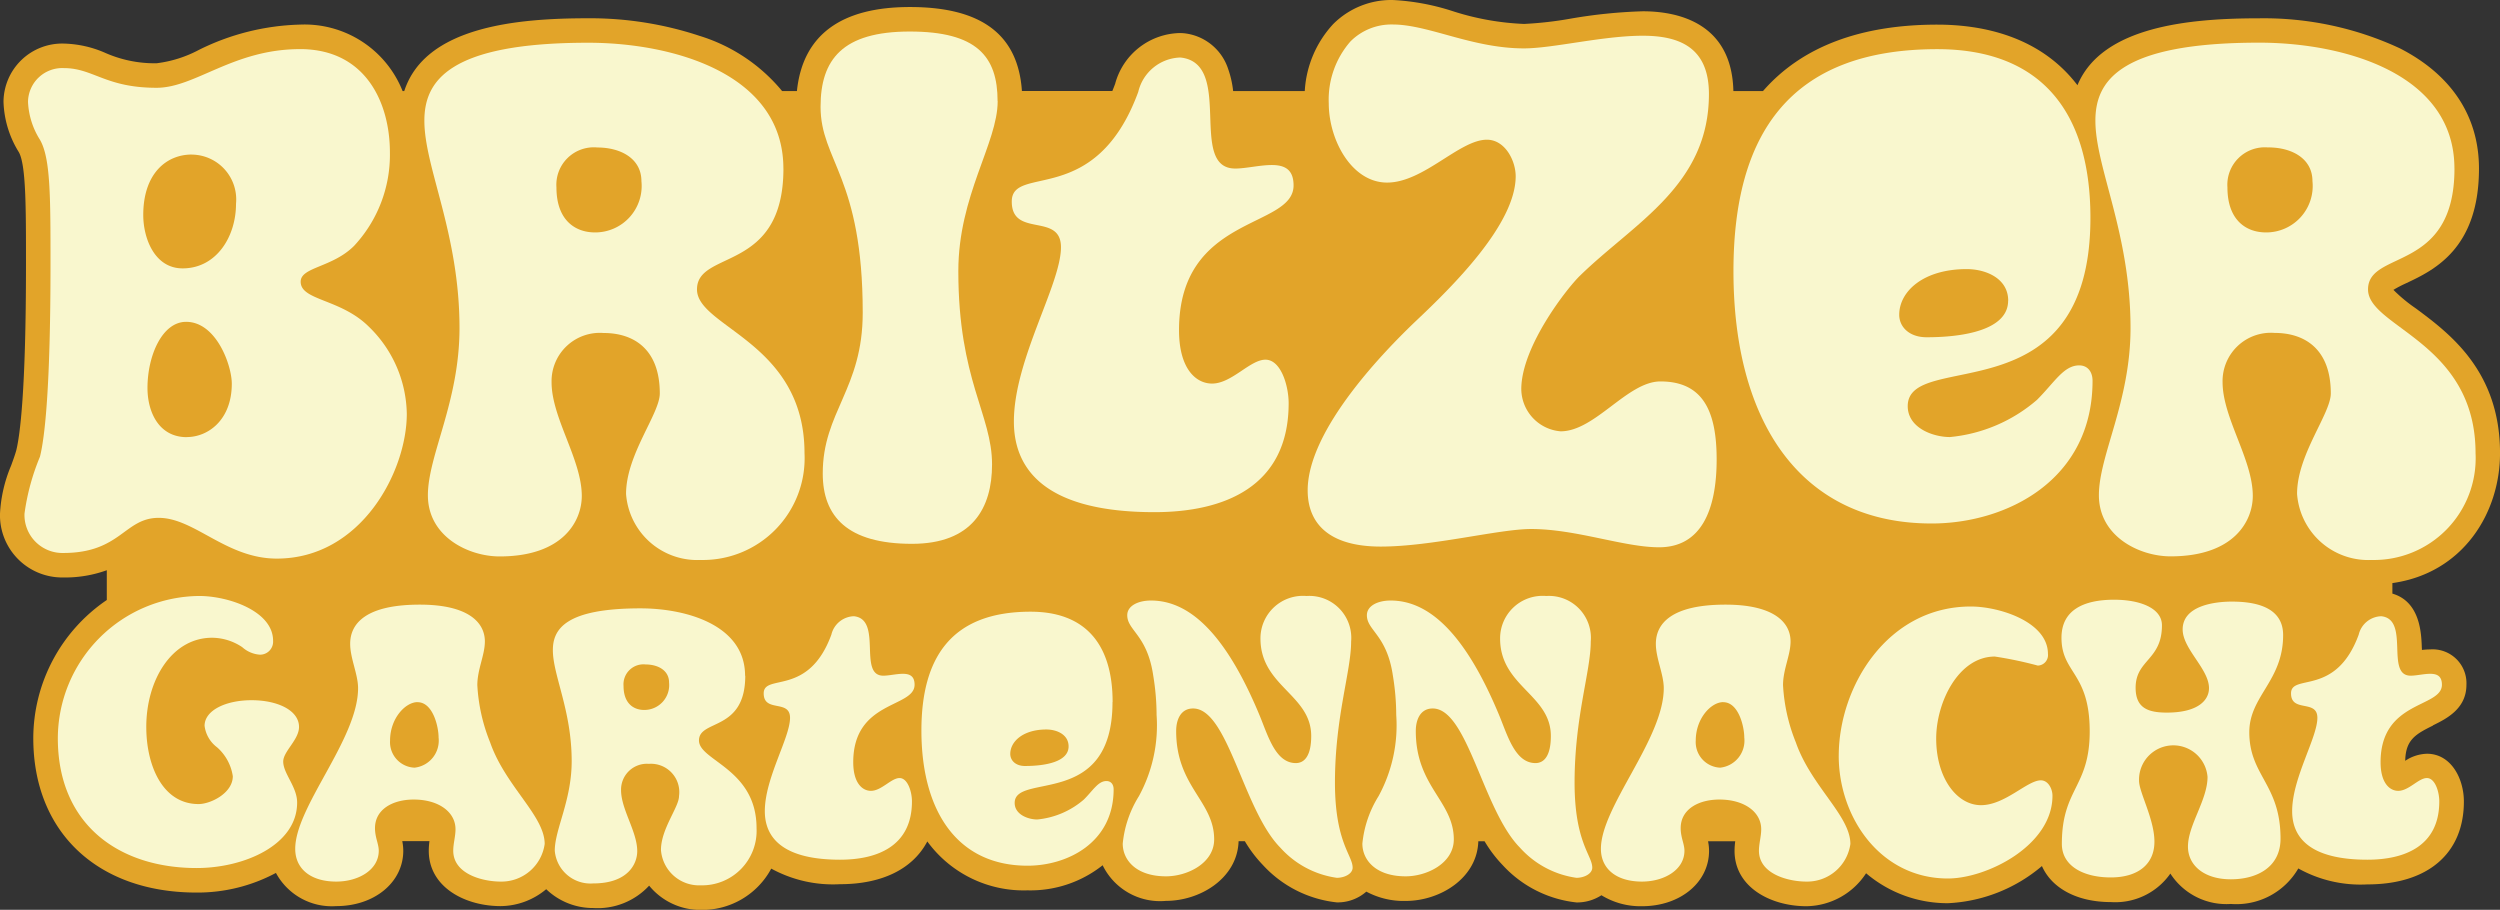
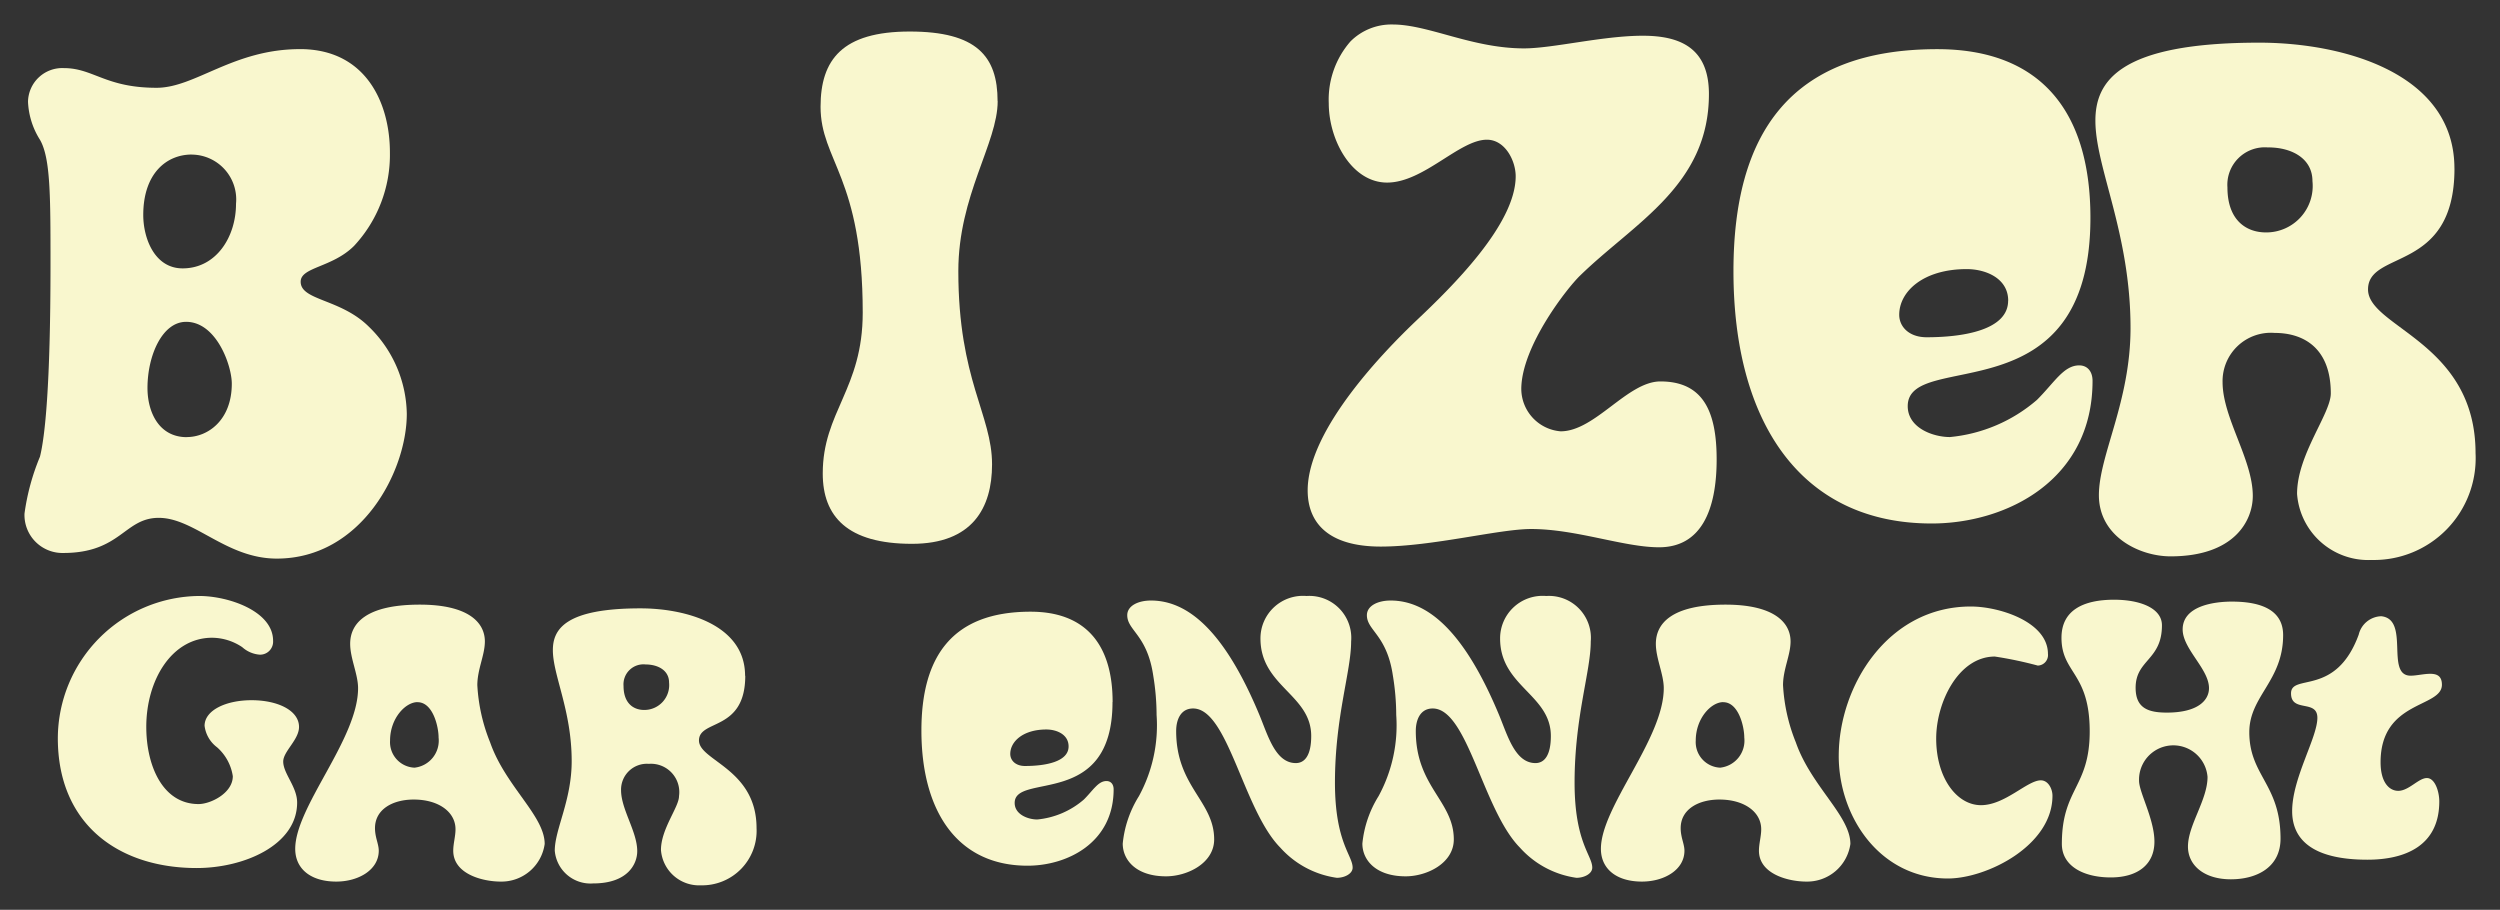
<svg xmlns="http://www.w3.org/2000/svg" id="BG-Logo" width="162.577" height="59.167" viewBox="0 0 162.577 59.167">
  <rect x="0" y="0" width="162.577" height="59.167" fill="#333333" stroke="none" />
  <defs>
    <clipPath id="clip-path">
      <rect id="Rechteck_52" data-name="Rechteck 52" width="162.577" height="59.167" fill="none" />
    </clipPath>
  </defs>
  <g id="Gruppe_225" data-name="Gruppe 225" clip-path="url(#clip-path)">
-     <path id="Pfad_44" data-name="Pfad 44" d="M158.213,47.173c.868-.427,2.181-1.072,2.181-2.641a2.2,2.2,0,0,0-2.352-2.3,4.84,4.84,0,0,0-.543.034c0-.052,0-.1-.006-.148-.032-.924-.1-2.983-1.914-3.515v-.684c4.6-.646,7-4.568,7-8.447,0-5.359-3.3-7.8-5.484-9.422a10.094,10.094,0,0,1-1.449-1.2,8.307,8.307,0,0,1,.864-.448c1.757-.831,4.7-2.221,4.7-7.437,0-3.391-1.779-6.1-5.145-7.822a20.962,20.962,0,0,0-9.153-1.952c-4.452,0-10.214.494-11.813,4.351-2.456-3.221-6.235-3.94-9.117-3.94-5.027,0-8.836,1.453-11.335,4.322h-1.924c-.1-4.509-3.718-5.19-5.887-5.19a32.878,32.878,0,0,0-4.709.48,23.919,23.919,0,0,1-3.014.343A17.357,17.357,0,0,1,94.473.726,15.025,15.025,0,0,0,90.564,0,5.345,5.345,0,0,0,86.7,1.564a6.985,6.985,0,0,0-1.85,4.358H80.192a6.35,6.35,0,0,0-.323-1.434,3.388,3.388,0,0,0-2.94-2.331l-.165-.008a4.453,4.453,0,0,0-4.245,3.3q-.089.24-.183.469h-5.88C66.209,2.246,63.819.457,59.171.457c-4.5,0-6.971,1.837-7.347,5.464h-.963a11.245,11.245,0,0,0-5.372-3.59,22.631,22.631,0,0,0-7.247-1.143c-4.595,0-10.586.526-11.953,4.733h-.108A6.861,6.861,0,0,0,19.507,1.6a15.618,15.618,0,0,0-6.571,1.644,7.906,7.906,0,0,1-2.751.87A7.945,7.945,0,0,1,6.871,3.45a7.1,7.1,0,0,0-2.718-.616A3.816,3.816,0,0,0,.228,6.62a6.579,6.579,0,0,0,1,3.281c.462.839.462,3.543.462,7.275,0,8.276-.393,11.139-.632,12.113-.084.3-.206.633-.335.989A9.238,9.238,0,0,0,0,33.4a4.046,4.046,0,0,0,4.107,4.153,7.948,7.948,0,0,0,2.838-.471v1.937a10.888,10.888,0,0,0-4.78,8.989c0,6.1,4.17,10.036,10.623,10.036a10.827,10.827,0,0,0,5.157-1.277,4.125,4.125,0,0,0,3.921,2.158c2.485,0,4.359-1.548,4.359-3.6a3.155,3.155,0,0,0-.065-.624h1.768a4.714,4.714,0,0,0-.045.624c0,2.363,2.353,3.6,4.677,3.6a4.666,4.666,0,0,0,2.96-1.1,4.386,4.386,0,0,0,3.06,1.225,4.558,4.558,0,0,0,3.634-1.456,4.293,4.293,0,0,0,3.364,1.578,5.092,5.092,0,0,0,4.577-2.686A8.352,8.352,0,0,0,54.631,57.5c2.74,0,4.737-1,5.673-2.781A7.753,7.753,0,0,0,66.817,57.9a7.55,7.55,0,0,0,4.889-1.632,4.155,4.155,0,0,0,4.116,2.317c2.238,0,4.652-1.48,4.724-3.881h.407a8.378,8.378,0,0,0,1.181,1.555,7.617,7.617,0,0,0,4.8,2.424,2.826,2.826,0,0,0,1.919-.7,5.138,5.138,0,0,0,2.559.606c2.238,0,4.652-1.48,4.724-3.881h.407a8.387,8.387,0,0,0,1.181,1.555,7.617,7.617,0,0,0,4.8,2.424,2.915,2.915,0,0,0,1.619-.469,4.835,4.835,0,0,0,2.639.714c2.485,0,4.359-1.548,4.359-3.6a3.156,3.156,0,0,0-.065-.624h1.768a4.716,4.716,0,0,0-.045.624c0,2.363,2.353,3.6,4.676,3.6a4.7,4.7,0,0,0,3.878-2.144,8.158,8.158,0,0,0,5.323,1.948,10.169,10.169,0,0,0,6.113-2.416c.639,1.444,2.283,2.343,4.483,2.343a4.369,4.369,0,0,0,3.868-1.854,4.335,4.335,0,0,0,3.938,1.976,4.654,4.654,0,0,0,4.383-2.309,8.317,8.317,0,0,0,4.5,1.037c3.924,0,6.267-2.013,6.267-5.386,0-1.508-.842-3.11-2.4-3.11a2.658,2.658,0,0,0-1.415.459c.03-1.355.649-1.723,1.807-2.293" fill="#e2a429" />
    <path id="Pfad_45" data-name="Pfad 45" d="M25.414,15.028c4.3,0,5.849,3.519,5.849,6.718a8.688,8.688,0,0,1-2.33,6.078c-1.417,1.417-3.473,1.371-3.473,2.331,0,1.234,2.6,1.1,4.433,2.925a8.042,8.042,0,0,1,2.468,5.667c0,3.747-2.97,9.414-8.454,9.414-3.29,0-5.347-2.65-7.677-2.65-2.239,0-2.468,2.285-6.215,2.285A2.471,2.471,0,0,1,7.5,45.234a14.8,14.8,0,0,1,1.006-3.7c.32-1.279.685-4.524.685-12.521,0-4.433,0-6.9-.685-8.088a5.019,5.019,0,0,1-.777-2.468,2.227,2.227,0,0,1,2.33-2.193c1.92,0,2.7,1.28,6.032,1.28,2.513,0,4.981-2.514,9.322-2.514m-7.037,6.855c-1.645,0-3.153,1.234-3.153,3.93,0,1.508.731,3.473,2.559,3.473,2.193,0,3.473-2.056,3.473-4.2a2.917,2.917,0,0,0-2.879-3.2m-.32,18.37c1.371,0,2.925-1.1,2.925-3.473,0-1.188-1.005-4.021-2.97-4.021-1.554,0-2.513,2.193-2.513,4.3,0,1.554.731,3.2,2.559,3.2" transform="translate(-5.907 -11.835)" fill="#f9f7ce" />
-     <path id="Pfad_46" data-name="Pfad 46" d="M153.234,21.272c0,6.809-5.621,5.255-5.621,7.86,0,2.468,6.992,3.427,6.992,10.647a6.619,6.619,0,0,1-6.763,6.946A4.64,4.64,0,0,1,143,42.43c0-2.559,2.194-5.209,2.194-6.535,0-2.879-1.691-3.93-3.656-3.93a3.141,3.141,0,0,0-3.382,3.2c0,2.331,1.965,5.027,1.965,7.4,0,1.6-1.188,3.93-5.347,3.93-2.011,0-4.661-1.279-4.661-3.976,0-2.6,2.056-6.078,2.056-10.876,0-6.169-2.285-10.419-2.285-13.481,0-2.559,1.554-5.073,10.647-5.073,5.529,0,12.7,2.011,12.7,8.18M141.124,19.9a2.435,2.435,0,0,0-2.651,2.6c0,2.1,1.188,2.925,2.513,2.925A3.022,3.022,0,0,0,144,22.094c0-1.462-1.326-2.193-2.879-2.193" transform="translate(-102.287 -10.31)" fill="#f9f7ce" />
    <path id="Pfad_47" data-name="Pfad 47" d="M262.7,14.176c0,2.742-2.559,6.124-2.559,11.059,0,7.083,2.193,9.322,2.193,12.567,0,2.833-1.279,5.164-5.21,5.164-4.2,0-5.8-1.782-5.8-4.57,0-4.021,2.6-5.484,2.6-10.465,0-8.82-2.742-9.871-2.742-13.39,0-3.062,1.416-4.89,5.8-4.89,4.341,0,5.712,1.6,5.712,4.524" transform="translate(-197.82 -7.601)" fill="#f9f7ce" />
-     <path id="Pfad_48" data-name="Pfad 48" d="M324.22,24.829c.685,0,1.6-.229,2.376-.229.823,0,1.417.274,1.417,1.325,0,2.833-7.449,1.874-7.449,9.414,0,2.513,1.1,3.473,2.148,3.473,1.28,0,2.468-1.554,3.473-1.554s1.508,1.691,1.508,2.833c0,5.438-4.2,7.083-8.728,7.083-6.809,0-9.14-2.559-9.14-5.895,0-4.021,3.062-8.911,3.062-11.333,0-2.285-3.2-.594-3.2-2.97,0-2.468,5.438.457,8.225-7.129a2.9,2.9,0,0,1,2.742-2.239c3.519.366.457,7.22,3.564,7.22" transform="translate(-243.891 -13.868)" fill="#f9f7ce" />
    <path id="Pfad_49" data-name="Pfad 49" d="M405.766,7.5c2.331,0,5.164,1.554,8.545,1.554,1.873,0,5.118-.823,7.723-.823,2.468,0,4.3.823,4.3,3.793,0,5.941-4.844,8.363-8.363,11.79-.822.777-3.839,4.616-3.839,7.4a2.781,2.781,0,0,0,2.559,2.742c2.239,0,4.341-3.244,6.489-3.244,2.787,0,3.656,1.965,3.656,5.073,0,3.29-1.005,5.712-3.747,5.712-2.285,0-5.392-1.188-8.317-1.188-2.1,0-6.443,1.142-9.779,1.142-3.427,0-4.753-1.554-4.753-3.656,0-3.976,5.073-9.14,7.038-11.013,2.422-2.285,6.489-6.306,6.489-9.414,0-1.005-.685-2.376-1.874-2.376-1.782,0-4.113,2.788-6.489,2.788-2.285,0-3.793-2.742-3.793-5.164A5.747,5.747,0,0,1,403.024,8.6a3.757,3.757,0,0,1,2.742-1.1" transform="translate(-315.201 -5.907)" fill="#f9f7ce" />
    <path id="Pfad_50" data-name="Pfad 50" d="M553.79,26c0,13.024-11.881,8.5-11.881,12.247,0,1.417,1.645,2.011,2.742,2.011a10.1,10.1,0,0,0,5.667-2.422c1.142-1.143,1.737-2.239,2.742-2.239.548,0,.868.411.868,1.005,0,6.489-5.621,9.277-10.465,9.277-8.5,0-12.887-6.581-12.887-16.406,0-8.911,3.656-14.44,13.252-14.44,6.626,0,9.962,3.93,9.962,10.967m-5.347,5.392c0-1.462-1.462-2.056-2.7-2.056-2.833,0-4.387,1.462-4.387,2.97,0,.777.64,1.462,1.782,1.462,2.468,0,5.3-.5,5.3-2.376" transform="translate(-417.848 -11.836)" fill="#f9f7ce" />
    <path id="Pfad_51" data-name="Pfad 51" d="M664.7,21.272c0,6.809-5.621,5.255-5.621,7.86,0,2.468,6.992,3.427,6.992,10.647a6.619,6.619,0,0,1-6.763,6.946,4.64,4.64,0,0,1-4.844-4.3c0-2.559,2.194-5.209,2.194-6.535,0-2.879-1.691-3.93-3.656-3.93a3.141,3.141,0,0,0-3.382,3.2c0,2.331,1.965,5.027,1.965,7.4,0,1.6-1.188,3.93-5.347,3.93-2.011,0-4.661-1.279-4.661-3.976,0-2.6,2.057-6.078,2.057-10.876,0-6.169-2.285-10.419-2.285-13.481,0-2.559,1.554-5.073,10.648-5.073,5.529,0,12.7,2.011,12.7,8.18M652.587,19.9a2.435,2.435,0,0,0-2.651,2.6c0,2.1,1.188,2.925,2.513,2.925a3.021,3.021,0,0,0,3.016-3.336c0-1.462-1.325-2.193-2.879-2.193" transform="translate(-505.084 -10.31)" fill="#f9f7ce" />
    <path id="Pfad_52" data-name="Pfad 52" d="M26.89,182.418c1.884,0,4.8.979,4.8,2.912a.848.848,0,0,1-.856.905,1.908,1.908,0,0,1-1.15-.489,3.556,3.556,0,0,0-1.958-.612c-2.618,0-4.282,2.741-4.282,5.8,0,2.5,1.052,5.016,3.4,5.016.783,0,2.227-.71,2.227-1.811a3.115,3.115,0,0,0-1.028-1.884,2.053,2.053,0,0,1-.808-1.395c0-1,1.371-1.664,3.059-1.664s3.083.661,3.083,1.738c0,.832-1.028,1.59-1.028,2.251,0,.783.905,1.64.905,2.667,0,2.765-3.45,4.258-6.533,4.258-5.041,0-9.029-2.814-9.029-8.442a9.278,9.278,0,0,1,9.2-9.25" transform="translate(-13.931 -143.661)" fill="#f9f7ce" />
    <path id="Pfad_53" data-name="Pfad 53" d="M102.695,187.465c0,.881-.49,1.811-.49,2.838a11.535,11.535,0,0,0,.832,3.72c1,2.863,3.548,4.771,3.548,6.607a2.836,2.836,0,0,1-2.863,2.447c-1.174,0-3.083-.49-3.083-2.007,0-.465.147-.93.147-1.395,0-1.126-1.1-1.933-2.716-1.933-1.37,0-2.52.636-2.52,1.86,0,.612.245,1.028.245,1.468,0,1.248-1.321,2.007-2.765,2.007-1.664,0-2.667-.832-2.667-2.129,0-2.741,4.087-7.145,4.087-10.448,0-.906-.514-1.933-.514-2.888,0-1.3,1-2.545,4.527-2.545,3.108,0,4.233,1.126,4.233,2.4m-4.38,3.94c-.783,0-1.786,1.052-1.786,2.5a1.662,1.662,0,0,0,1.59,1.762,1.768,1.768,0,0,0,1.566-1.958c0-.71-.367-2.3-1.37-2.3" transform="translate(-71.164 -145.747)" fill="#f9f7ce" />
    <path id="Pfad_54" data-name="Pfad 54" d="M181.761,190.6c0,3.646-3.01,2.814-3.01,4.209,0,1.321,3.744,1.835,3.744,5.7a3.544,3.544,0,0,1-3.622,3.719,2.485,2.485,0,0,1-2.594-2.3c0-1.37,1.174-2.79,1.174-3.5a1.843,1.843,0,0,0-1.958-2.1,1.682,1.682,0,0,0-1.811,1.713c0,1.248,1.052,2.692,1.052,3.964,0,.856-.636,2.1-2.863,2.1a2.332,2.332,0,0,1-2.5-2.129c0-1.395,1.1-3.255,1.1-5.824,0-3.3-1.224-5.579-1.224-7.219,0-1.37.832-2.716,5.7-2.716,2.961,0,6.8,1.077,6.8,4.38m-6.485-.734a1.3,1.3,0,0,0-1.419,1.395c0,1.126.636,1.566,1.346,1.566a1.618,1.618,0,0,0,1.615-1.786c0-.783-.71-1.174-1.542-1.174" transform="translate(-133.296 -146.655)" fill="#f9f7ce" />
-     <path id="Pfad_55" data-name="Pfad 55" d="M241.535,192.5c.367,0,.856-.122,1.272-.122.441,0,.759.147.759.71,0,1.517-3.989,1-3.989,5.041,0,1.346.587,1.86,1.15,1.86.685,0,1.322-.832,1.86-.832s.808.905.808,1.517c0,2.912-2.251,3.793-4.674,3.793-3.646,0-4.894-1.37-4.894-3.157,0-2.153,1.64-4.772,1.64-6.069,0-1.223-1.713-.318-1.713-1.59,0-1.321,2.912.245,4.4-3.817a1.555,1.555,0,0,1,1.468-1.2c1.884.2.245,3.866,1.909,3.866" transform="translate(-184.09 -148.56)" fill="#f9f7ce" />
    <path id="Pfad_56" data-name="Pfad 56" d="M294.442,193.128c0,6.974-6.362,4.551-6.362,6.558,0,.759.881,1.077,1.468,1.077a5.41,5.41,0,0,0,3.034-1.3c.612-.612.93-1.2,1.468-1.2.294,0,.465.22.465.538,0,3.475-3.01,4.967-5.6,4.967-4.551,0-6.9-3.524-6.9-8.785,0-4.772,1.958-7.733,7.1-7.733,3.548,0,5.334,2.1,5.334,5.873m-2.863,2.887c0-.783-.783-1.1-1.444-1.1-1.517,0-2.349.783-2.349,1.591,0,.416.343.783.955.783,1.321,0,2.838-.269,2.838-1.272" transform="translate(-222.095 -147.471)" fill="#f9f7ce" />
    <path id="Pfad_57" data-name="Pfad 57" d="M355.6,182.418a2.729,2.729,0,0,1,2.887,2.961c0,1.958-1.052,4.894-1.052,9.176,0,3.891,1.15,4.723,1.15,5.53,0,.392-.514.661-1.028.661a6.065,6.065,0,0,1-3.671-1.958c-2.422-2.447-3.4-9.054-5.677-9.054-.808,0-1.1.734-1.1,1.468,0,3.622,2.471,4.552,2.471,7.047,0,1.542-1.737,2.4-3.132,2.4-1.933,0-2.814-1.052-2.814-2.129a7.134,7.134,0,0,1,1.052-3.083,9.632,9.632,0,0,0,1.15-5.285,15.85,15.85,0,0,0-.22-2.569c-.392-2.643-1.688-2.912-1.688-3.915,0-.612.71-.954,1.542-.954,2.374,0,4.771,1.933,7.072,7.488.538,1.3,1.027,3.083,2.349,3.083.587,0,1-.514,1-1.762,0-2.692-3.3-3.23-3.3-6.338a2.764,2.764,0,0,1,3.01-2.765" transform="translate(-270.622 -143.661)" fill="#f9f7ce" />
    <path id="Pfad_58" data-name="Pfad 58" d="M428.962,182.418a2.729,2.729,0,0,1,2.887,2.961c0,1.958-1.052,4.894-1.052,9.176,0,3.891,1.15,4.723,1.15,5.53,0,.392-.514.661-1.028.661a6.065,6.065,0,0,1-3.671-1.958c-2.422-2.447-3.4-9.054-5.677-9.054-.808,0-1.1.734-1.1,1.468,0,3.622,2.472,4.552,2.472,7.047,0,1.542-1.737,2.4-3.132,2.4-1.933,0-2.814-1.052-2.814-2.129a7.134,7.134,0,0,1,1.052-3.083,9.634,9.634,0,0,0,1.15-5.285,15.847,15.847,0,0,0-.22-2.569c-.392-2.643-1.688-2.912-1.688-3.915,0-.612.71-.954,1.542-.954,2.373,0,4.771,1.933,7.072,7.488.538,1.3,1.028,3.083,2.349,3.083.587,0,1-.514,1-1.762,0-2.692-3.3-3.23-3.3-6.338a2.764,2.764,0,0,1,3.01-2.765" transform="translate(-328.401 -143.661)" fill="#f9f7ce" />
    <path id="Pfad_59" data-name="Pfad 59" d="M502.348,187.465c0,.881-.49,1.811-.49,2.838a11.534,11.534,0,0,0,.832,3.72c1,2.863,3.548,4.771,3.548,6.607a2.837,2.837,0,0,1-2.863,2.447c-1.174,0-3.083-.49-3.083-2.007,0-.465.147-.93.147-1.395,0-1.126-1.1-1.933-2.716-1.933-1.371,0-2.521.636-2.521,1.86,0,.612.245,1.028.245,1.468,0,1.248-1.322,2.007-2.765,2.007-1.664,0-2.667-.832-2.667-2.129,0-2.741,4.087-7.145,4.087-10.448,0-.906-.514-1.933-.514-2.888,0-1.3,1-2.545,4.527-2.545,3.108,0,4.233,1.126,4.233,2.4m-4.38,3.94c-.783,0-1.786,1.052-1.786,2.5a1.662,1.662,0,0,0,1.59,1.762,1.768,1.768,0,0,0,1.566-1.958c0-.71-.367-2.3-1.37-2.3" transform="translate(-385.906 -145.747)" fill="#f9f7ce" />
    <path id="Pfad_60" data-name="Pfad 60" d="M562.807,195.358c0-4.527,3.181-9.715,8.589-9.715,1.86,0,5.016,1,5.016,3.083a.683.683,0,0,1-.661.758,25.149,25.149,0,0,0-2.79-.587c-2.374,0-3.817,2.985-3.817,5.334,0,2.569,1.346,4.331,2.912,4.331s3.01-1.615,3.891-1.615c.489,0,.759.563.759,1,0,3.254-4.282,5.383-6.8,5.383-4.4,0-7.1-3.989-7.1-7.977" transform="translate(-443.232 -146.201)" fill="#f9f7ce" />
    <path id="Pfad_61" data-name="Pfad 61" d="M642.077,183.691c2.006,0,3.328.612,3.328,2.178,0,2.986-2.2,3.964-2.2,6.313,0,2.838,2.031,3.377,2.031,6.925,0,1.86-1.541,2.643-3.23,2.643-1.737,0-2.79-.905-2.79-2.129,0-1.395,1.273-3.034,1.273-4.527a2.231,2.231,0,0,0-4.454.245c0,.758,1,2.5,1,3.964,0,1.493-1.1,2.325-2.839,2.325-1.762,0-3.181-.734-3.181-2.178,0-3.622,1.811-3.67,1.811-7.317,0-3.842-1.835-3.768-1.835-6.093,0-1.786,1.419-2.472,3.425-2.472,1.664,0,3.108.538,3.108,1.664,0,2.276-1.712,2.227-1.712,4.062,0,1.321.807,1.615,2.031,1.615,2.031,0,2.741-.808,2.741-1.591,0-1.248-1.713-2.545-1.713-3.817,0-1.517,2.006-1.811,3.206-1.811" transform="translate(-496.931 -144.568)" fill="#f9f7ce" />
    <path id="Pfad_62" data-name="Pfad 62" d="M709.029,192.5c.367,0,.856-.122,1.272-.122.441,0,.759.147.759.71,0,1.517-3.989,1-3.989,5.041,0,1.346.587,1.86,1.15,1.86.685,0,1.321-.832,1.86-.832s.808.905.808,1.517c0,2.912-2.251,3.793-4.674,3.793-3.646,0-4.894-1.37-4.894-3.157,0-2.153,1.64-4.772,1.64-6.069,0-1.223-1.713-.318-1.713-1.59,0-1.321,2.912.245,4.4-3.817a1.556,1.556,0,0,1,1.468-1.2c1.884.2.245,3.866,1.909,3.866" transform="translate(-552.26 -148.56)" fill="#f9f7ce" />
  </g>
</svg>